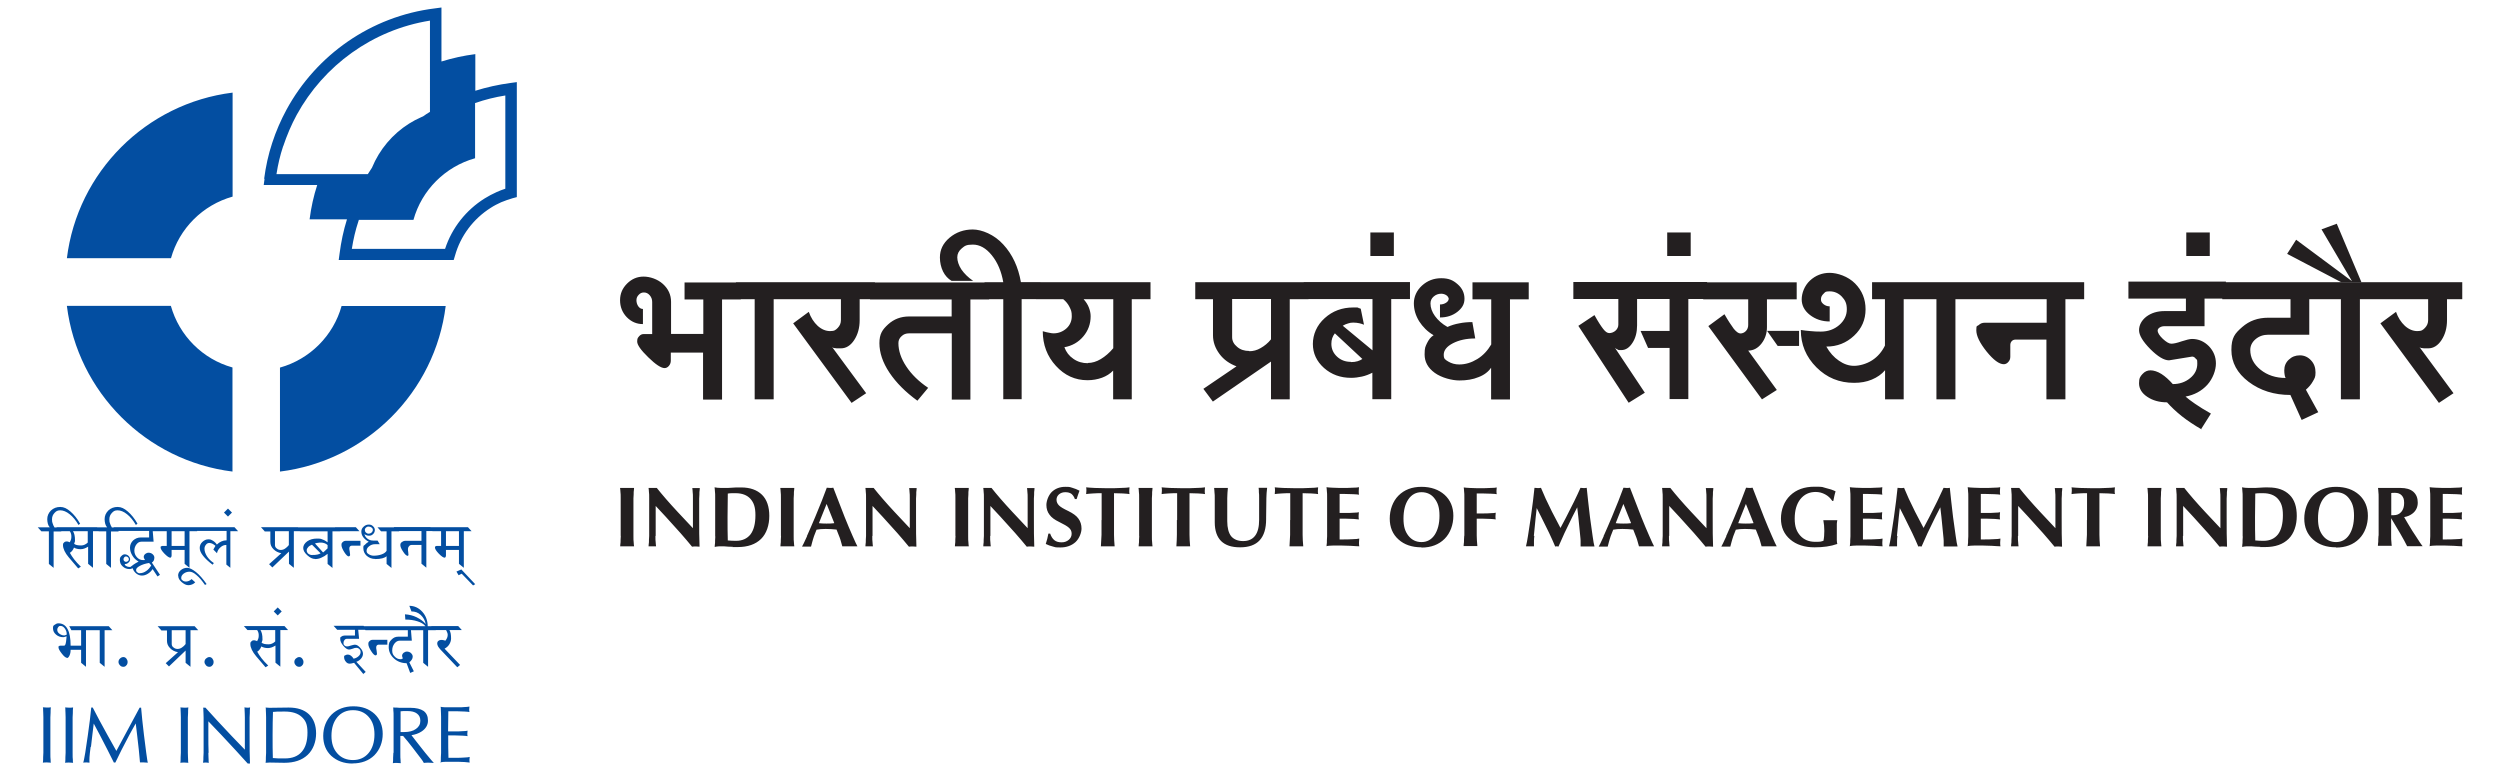
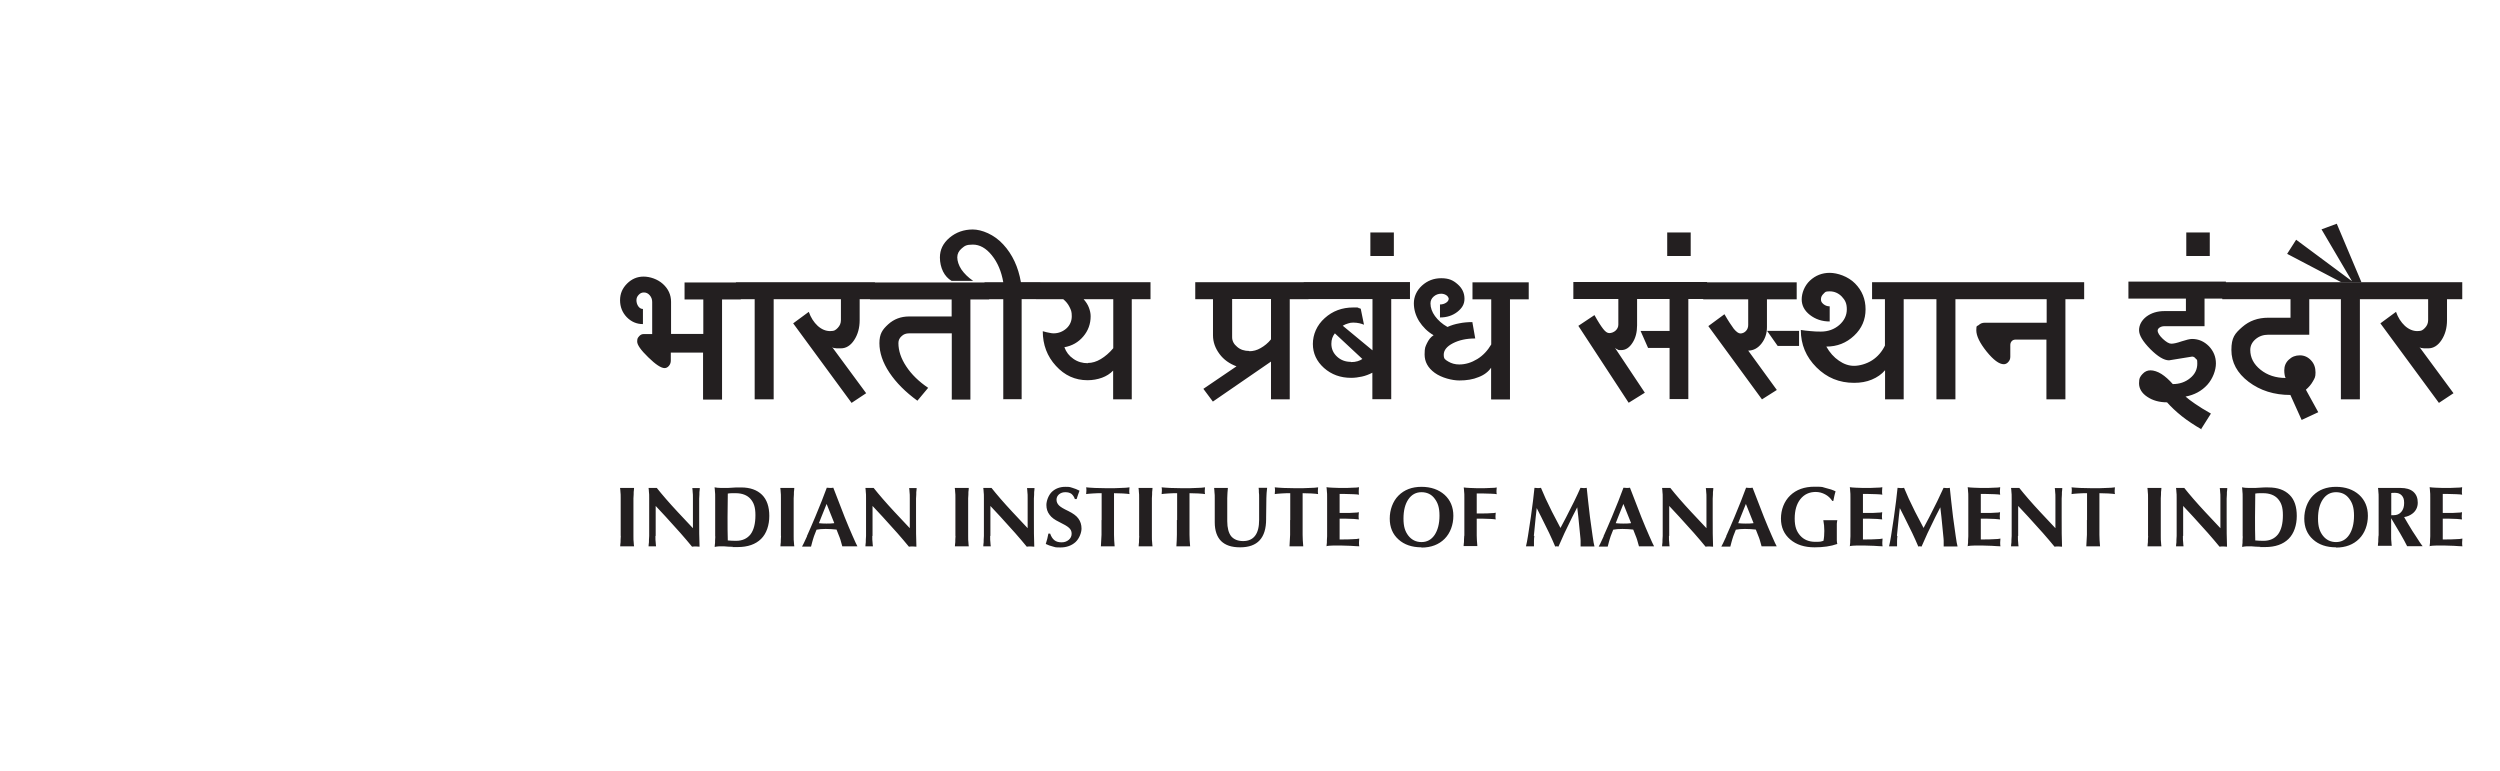
<svg xmlns="http://www.w3.org/2000/svg" id="Layer_1" version="1.1" viewBox="0 0 2000.2 617">
  <defs>
    <style>
      .st0 {
        fill: #231f20;
      }

      .st1, .st2 {
        fill: #034ea1;
      }

      .st2 {
        fill-rule: evenodd;
      }
    </style>
  </defs>
  <g id="IIMI_x5F_Logo_x5F_Dark_x5F_H">
    <path class="st0" d="M1951.3,322.3l-46.8-63.6,12.5-9.2c1.6,4.6,4,8.3,7.1,11.2,3.1,2.8,6.5,4.2,10,4.2s4.4-.9,6.1-2.6c1.7-1.8,2.5-3.8,2.5-6.2v-16.7h-42.3v-13.6h69.6v13.6h-12.2v16.7c0,6.3-1.5,11.6-4.4,16-2.9,4.4-6.5,6.6-10.6,6.6s-3.9,0-4.9-.2c-1,0-1.7-.4-2.1-.8l27.2,36.9-11.9,7.9h0ZM1873,225.7l-43.1-22.6,7.2-11.3,44.7,33.2-24.4-41.5,12.2-4.5,19.7,46.7h-16.2ZM1872.9,319.5v-80.1h-15v-13.6h45.2v13.6h-15v80.1h-15.2,0ZM1778,239.4v-13.6h83.6v13.6h-14v28.4h-32.8c-4,0-7.4,1.2-10.2,3.6-2.8,2.4-4.2,5.3-4.2,8.6,0,6.1,2.7,11.4,8.2,15.8,5.5,4.4,12.2,6.6,20.1,6.6-.4-.7-.7-1.5-.8-2.5-.2-1-.3-2.3-.3-3.6,0-3.4,1.2-6.3,3.6-8.5,2.5-2.4,5.4-3.5,8.9-3.5s6.5,1.4,8.9,4c2.5,2.6,3.6,5.9,3.6,9.7s-.7,4.6-2.1,7.1c-1.4,2.5-3.2,4.6-5.6,6.7l9.9,18-13.3,6.2-9-20c-13,0-24.1-3.5-33.4-10.5-9.2-7-13.8-15.5-13.8-25.5s2.8-13.2,8.6-18.3c5.8-5.1,12.7-7.5,20.9-7.5h17.8v-14.8h-54.7ZM1749.2,204.8v-18.8h18.8v18.8h-18.8ZM1761.7,343.7c-6.1-3.5-11.5-7.1-16.2-10.8-4.6-3.7-8.5-7.4-11.7-11-6.2,0-11.5-1.5-15.8-4.4-4.4-2.9-6.6-6.6-6.6-10.8s.9-5.4,2.7-7.4c1.9-2.1,4-3,6.5-3s5.7,1,8.7,2.9,6.1,4.7,9.1,8.1c5.4,0,10-1.6,13.8-4.7,3.9-3.1,5.8-7.1,5.8-11.6s-.4-2.8-1.2-4c-.8-1.1-1.8-1.7-2.9-1.7l-18.5,3c-4,0-9-3-15-9-6-6.1-9-11.1-9-15.1s2-7.9,5.9-10.9c3.9-2.9,8.7-4.4,14.4-4.4h17.2v-10h-46v-13.6h78v13.6h-17.1v22.1h-32.2c-1.5,0-2.7.4-3.8,1.1-1,.7-1.5,1.5-1.5,2.4,0,1.8,1.4,4,4.1,6.6,2.7,2.5,5,3.9,6.8,3.9s4.6-.6,8.3-1.9c3.7-1.2,6.5-1.9,8.3-1.9,5.3,0,9.7,2,13.5,5.8,3.7,3.9,5.6,8.5,5.6,13.8s-2.4,12.1-6.9,17.1c-4.6,5-10.4,8.1-17.4,9.4,1.7,1.5,4.1,3.4,7.5,5.7,3.4,2.4,7.7,5,12.8,7.9l-7.7,12.2v.5ZM1637.3,319.5v-47.8h-24.7c-1.2,0-2.3.4-3,1.2-.8.8-1.2,1.9-1.2,3.1v9.4c0,1.7-.5,3-1.6,4.2-1,1.2-2.3,1.8-3.6,1.8-3.7,0-8.3-3.4-13.8-10.2-5.5-6.9-8.2-12.5-8.2-17s.7-3,2-4.2c1.3-1.2,2.8-1.8,4.8-1.8h49.5v-18.8h-61.4v-13.6h91.4v13.6h-15v80.1h-15.1ZM1549.3,319.5v-80.1h-15v-13.6h45.2v13.6h-15v80.1h-15.2,0ZM1508.2,319.5v-23.3c-2.7,3.2-6.3,5.7-10.6,7.5-4.3,1.8-9,2.6-14.2,2.6-11.8,0-21.8-4.1-30.1-12.4s-12.5-18.2-12.5-29.9c2.5.4,5.1.7,7.7.9,2.6.3,5.5.4,8.3.4,5.8,0,10.7-1.8,14.7-5.2,4-3.5,6.1-7.7,6.1-12.6s-1.4-7.4-4-10.2c-2.6-2.7-5.9-4.2-9.7-4.2s-3.5.6-4.9,1.9c-1.4,1.3-2.1,2.7-2.1,4.5s.7,2.7,2.1,3.9c1.4,1.1,3,1.7,4.9,1.7v12.1c-6.2,0-11.4-1.8-15.8-5.2s-6.6-7.6-6.6-12.5,2.2-10.9,6.6-15,9.7-6.2,15.8-6.2,14.7,2.8,20.3,8.5c5.6,5.7,8.4,12.5,8.4,20.7s-3,15.3-9.2,21.1c-6.2,5.8-13.5,8.7-22.2,8.7,2.7,4.8,6.1,8.6,10.1,11.3,3.9,2.7,7.9,4.1,12.1,4.1s9.9-1.5,14.4-4.4c4.5-2.9,7.9-6.9,10.3-11.8v-37.1h-10.3v-13.6h40.3v13.6h-15v80.1h-15,0ZM1422.3,276.8l-8.5-12.1h25.6v12.1h-17.1ZM1409.7,319.5l-42.9-58.6,12.9-9.5c3,5.3,5.6,9.1,7.5,11.7,2.1,2.5,3.8,3.7,5.3,3.7s3.2-.7,4.4-2c1.2-1.3,1.8-2.9,1.8-4.8v-20.5h-36v-13.6h74.8v13.6h-23.8v22.2c0,5.1-1.5,9.5-4.4,13.2-2.9,3.7-6.5,5.6-10.6,5.6l22.9,31.5-12,7.6h0ZM1333.9,204.8v-18.8h18.8v18.8h-18.8ZM1303.1,322.3l-40.3-61.6,12.9-8.6c2.8,5.1,5.2,8.8,7,11.1,1.8,2.3,3.3,3.3,4.9,3.3s3.6-.7,5-2c1.4-1.3,2.2-2.9,2.2-4.8v-20.5h-36v-13.6h107v13.6h-15v80.1h-15v-40.9h-17.2l-6-13.6h23.2v-25.6h-26v21.1c0,5.5-1.2,10.2-3.7,14-2.5,3.9-5.5,5.8-8.9,5.8s-2.2-.2-3-.5-1.6-.8-2.1-1.3l23.9,35.9-12.7,7.9h-.2ZM1193,319.5v-25.3c-2.2,3.2-5.5,5.8-10,7.5-4.5,1.9-9.7,2.7-15.4,2.7s-14.2-2.1-19.7-6.1c-5.5-4-8.1-8.9-8.1-14.7s.7-6.3,1.9-9c1.3-2.7,2.9-4.9,5.3-6.4-4.9-2.8-8.7-6.7-11.6-11.2-2.8-4.6-4.2-9.3-4.2-14.4s2.2-10.2,6.5-14.1,9.4-5.9,15.4-5.9,9.5,1.6,13.1,4.8c3.7,3.2,5.5,7.1,5.5,11.6s-2,7.6-5.8,10.6c-3.8,2.9-8.4,4.4-13.8,4.4v-10.4c1.9,0,3.5-.5,4.9-1.4,1.4-.9,2.1-2.1,2.1-3.3-.3-1.1-.9-2.1-2.1-2.8-1.1-.7-2.5-1.1-3.9-1.1-2.4,0-4.4.8-6.1,2.3-1.7,1.5-2.5,3.3-2.5,5.5,0,3.4,1.2,6.8,3.6,10.1,2.4,3.3,5.7,6.3,10,8.7,2.8-1.3,6-2.3,9.4-2.9,3.3-.7,6.9-1,10.5-1l2.3,13.1c-7.1,0-12.9,1.3-17.8,3.8-4.9,2.5-7.4,5.6-7.4,9.2s1.2,3.9,3.7,5.5c2.5,1.5,5.4,2.3,8.7,2.3,5,0,9.8-1.5,14.4-4.3s8.3-6.8,11.2-11.7v-36.1h-15v-13.6h45v13.6h-15v80.1h-15v-.2ZM1096.4,204.8v-18.8h18.8v18.8h-18.8ZM1080.8,289.7c2.1,0,3.8-.2,5.4-.7,1.6-.5,2.8-1.1,3.8-1.8l-22-20.5c-.9,1.1-1.6,2.4-2.1,3.8s-.7,2.9-.7,4.6c0,4,1.5,7.4,4.5,10.2,3,2.8,6.7,4.2,11,4.2h0ZM1098,319.5v-21.3c-2.7,1.4-5.6,2.5-8.4,3.1s-5.7,1-8.6,1c-8.5,0-15.7-2.6-21.7-7.9-5.9-5.3-8.9-11.7-8.9-19.2s3.1-15,9.5-20.7c6.3-5.7,13.9-8.5,22.8-8.5s2.5,0,3.6.3,1.9.4,2.4.7l2.6,12.8c-1.1-.5-2.5-.9-3.8-1.2-1.5-.3-3-.5-4.8-.5s-2.7.2-4.2.7c-1.5.4-2.8,1-4.2,1.8l23.8,19.7v-41h-55v-13.6h85v13.6h-15v80.1h-15.1ZM999.6,281c3,0,6.1-.8,9-2.5,3-1.7,5.8-3.9,8.3-7v-32.3h-31.1v30.6c0,3,1.4,5.6,4,7.7,2.6,2.3,5.9,3.3,9.7,3.3ZM956.3,239.4v-13.6h90.6v13.6h-15v80.1h-15v-30.2l-46.5,32-7.6-10.2,26.5-18c-5.6-2.1-10.2-5.3-13.6-9.9s-5.2-9.5-5.2-14.9v-28.9h-14.1,0ZM870.4,290.4c3.3,0,6.8-1,10.3-3.1,3.5-2.1,6.9-5,10-8.7v-39.2h-23.7c1.9,2.2,3.3,4.3,4.2,6.7.9,2.4,1.4,4.6,1.4,6.9,0,6.2-2,11.6-5.9,16.2-3.9,4.6-8.9,7.5-15.1,8.6,1.4,3.9,3.8,7,7.2,9.3,3.4,2.4,7.3,3.5,11.6,3.5h0ZM890.6,319.5v-23c-2.4,2.5-5.4,4.4-8.9,5.7-3.6,1.3-7.5,2-11.6,2-9.9,0-18.3-3.8-25.3-11.5-7-7.6-10.5-16.9-10.5-27.7,2.4.7,4.2,1.1,5.5,1.3,1.3.3,2.4.4,3.1.4,4,0,7.5-1.4,10.4-4,2.8-2.6,4.2-5.9,4.2-9.7s-.6-4.9-1.8-7.4c-1.2-2.4-2.8-4.4-5-6.2h-21.8v-13.6h91.6v13.6h-15v80.1h-15ZM802.7,319.5v-80.1h-15v-13.6h15c-1.5-8.6-4.5-15.8-9.2-21.6-4.6-5.7-9.7-8.5-15.1-8.5s-6.5,1-8.9,3-3.6,4.4-3.6,7.2,1.1,6.4,3.3,9.7c2.3,3.3,5.4,6.4,9.4,9.1h-17.3c-2.8-1.7-5.1-4.1-6.8-7.5-1.6-3.3-2.5-7.1-2.5-11.2,0-6.2,2.5-11.4,7.7-15.8,5.2-4.4,11.5-6.6,18.6-6.6s17.2,4,24.4,12c7.3,7.9,12,18,14.1,30.1h15.6v13.6h-15v80.1h-15,0ZM761.5,319.5v-52.8h-34.2c-2.4,0-4.4.7-6,2.3-1.7,1.5-2.5,3.3-2.5,5.5,0,6.1,2.1,12.4,6.3,18.7,4.2,6.4,10.1,12.1,17.5,17.1l-8.6,10.3c-9.5-6.9-17-14.4-22.4-22.5-5.4-8.1-8-16-8-23.5s2.4-10.9,7-15.1c4.6-4.2,10.2-6.3,16.7-6.3h34.1v-13.6h-65.3v-13.6h95.3v13.6h-15v80.1h-15,0ZM681.3,322.3l-46.7-63.6,12.5-9.2c1.6,4.6,4,8.3,7.1,11.2,3.1,2.8,6.5,4.2,10,4.2s4.4-.9,6.1-2.6c1.7-1.8,2.5-3.8,2.5-6.2v-16.7h-42.4v-13.6h69.6v13.6h-12.2v16.7c0,6.3-1.5,11.6-4.4,16-2.9,4.4-6.5,6.6-10.6,6.6s-3.9,0-4.9-.2c-1,0-1.7-.4-2.1-.8l27.2,36.9-11.9,7.9h0ZM603.8,319.5v-80.1h-15v-13.6h45.2v13.6h-15v80.1h-15.2ZM562.5,319.5v-37.4h-25.8v6.4c0,1.6-.5,3-1.5,4.2-1,1.2-2.2,1.8-3.5,1.8-2.7,0-7.1-2.8-13-8.6-6-5.8-8.9-10-8.9-12.6s.5-3,1.5-4.2c1-1.2,2.2-1.8,3.5-1.8h7v-25.7c0-2.2-.7-3.9-2-5.4s-2.8-2.2-4.6-2.2-3,.6-4.2,1.9c-1.2,1.2-1.8,2.6-1.8,4.3s.5,3.5,1.5,4.9c1,1.4,2.3,2.1,3.7,2.1v12.1c-5.1,0-9.4-1.9-13-5.6-3.5-3.7-5.3-8.2-5.3-13.5s1.9-9.6,5.6-13.3c3.7-3.7,8.1-5.6,13.2-5.6s11.2,2,15.5,5.9,6.5,8.7,6.5,14.3v25.7h25.8v-27.6h-15v-13.6h45v13.6h-15v80.1h-15.1ZM1943.9,437.5c0-1.1.2-2.2.3-3.2,0-1.1,0-2.8.2-5.2,0-4.6,0-9.7,0-15.5s0-10.9,0-15.4c0-2.4,0-4-.2-5.2,0-1.1-.2-2.2-.3-3.2,1.2.2,2.8.3,4.8.4,2.1,0,3.9.2,5.6.2h2.2c2.9,0,5.8,0,8.4-.2,2.6,0,4.3-.2,5-.4,0,.9-.2,1.9-.2,3s0,2.2.2,3c-.8-.2-2.4-.3-4.6-.4-2.4,0-4.7-.2-7.1-.2h-3.8v15.2h5.3c2,0,3.9,0,6-.2,2.1,0,3.4-.2,4.1-.4,0,.9-.2,1.9-.2,2.9s0,2.1.2,2.9c-.7,0-2.1-.3-4.1-.4-2.1,0-4-.2-6-.2h-5.3v16.6h2.3c2.6,0,5.4,0,8-.2,2.6,0,4.5-.3,5.4-.5,0,.9-.2,2-.2,3.1s0,2.2.2,3.1c-2,0-4.3-.3-7-.4s-4.8-.2-6.5-.2h-2.2c-1.8,0-3.6,0-5.6,0-2.1,0-3.6.2-4.8.4l-.2.3ZM1913,412.2h2.1c2.5,0,4.5-.8,6.1-2.6,1.6-1.9,2.3-4.2,2.3-7.2s-.6-4.5-1.9-6c-1.3-1.4-3-2.1-5.4-2.1s-2.1,0-3,.2v17.6h0ZM1903.1,428.8c0-4.5,0-9.5,0-15s0-10.6,0-15.1c0-2.4,0-4-.2-5.1,0-1.1-.2-2.2-.3-3.2h3.6c0,0,1.9,0,1.9,0h12.5c4.3,0,7.7.9,10.2,3,2.5,2.2,3.6,5.1,3.6,8.8s-1.6,6.8-4.5,8.9c-1.8,1.3-3.8,2.2-6.4,2.6,1.8,3.1,3.9,6.8,6.6,11.1l2.5,3.8c1.6,2.5,2.7,4.3,3.5,5.4.8,1.1,1.5,2.2,2.2,3-1.9,0-3.9,0-6.2,0s-4.4,0-6.2,0c-1.4-2.7-3.1-6.1-5.5-10.1-2.7-4.7-5.2-8.8-7.3-12.3h0c0,5.1,0,9.7,0,13.8,0,2.4,0,4,.2,5.1,0,1.1.2,2.2.3,3.2-1.7,0-3.4,0-5.5,0s-3.9,0-5.6,0c0-1.1.2-2.2.3-3.2,0-1.1,0-2.8.2-5.1h0ZM1869,433.7c4.4,0,7.9-1.9,10.5-5.7,2.5-3.8,3.9-8.9,3.9-15.4s-1.3-10.3-3.9-13.7c-2.5-3.4-6.1-5.1-10.5-5.1s-7.9,1.9-10.5,5.7c-2.6,3.8-3.9,8.9-3.9,15.4s1.3,10.3,3.9,13.7c2.6,3.3,6.1,5.1,10.5,5.1ZM1869,437.9c-7.6,0-13.8-2.1-18.4-6.3-4.7-4.2-7-9.8-7-16.7s2.4-13.8,7-18.4c4.7-4.7,10.8-7,18.4-7s13.8,2.2,18.5,6.4c4.6,4.2,7,9.8,7,16.8s-2.4,13.8-7,18.4c-4.6,4.6-10.8,7-18.5,7v-.2ZM1804.5,432.4h0c2,.2,4.1.3,6.5.3,5.1,0,8.9-1.8,11.6-5.2,2.6-3.5,3.9-8.6,3.9-15.3s-1.4-10.1-4-13.1c-2.6-2.9-6.6-4.5-11.8-4.5s-4.3,0-6.3.3c0,5.4-.2,11.7-.2,18.8s0,13.4.2,18.8h0ZM1794.3,429.1c0-4.5,0-9.7,0-15.4s0-10.9,0-15.4c0-2.4,0-4-.2-5.2,0-1.1-.2-2.2-.3-3.2,1.5.3,3.2.5,5.3.5,2.1,0,3.8,0,5.3,0,2.5-.2,4.7-.3,6.8-.4s3.3,0,3.9,0c7.2,0,12.7,2,16.7,5.9s5.8,9.6,5.8,16.9-2.2,14.1-6.6,18.4c-4.4,4.3-10.6,6.5-18.7,6.5s-2.1,0-4.2-.2c-2.2,0-4.4-.2-6.9-.4h-3.6c-1.4,0-2.6.3-3.7.5,0-1.1.2-2.2.3-3.2,0-1.1,0-2.8.2-5.1h0ZM1746.5,428.8c0,2.4,0,4,.2,5.1,0,1.1.2,2.2.3,3.2-.9,0-1.9,0-3,0s-2.2,0-3,0c0-1.1.2-2.2.3-3.2,0-1.1,0-2.8.2-5.1,0-4.5,0-9.6,0-15.2s0-10.5,0-14.9c0-2.4,0-4-.2-5.1,0-1.1-.2-2.2-.3-3.2,1,0,2.1,0,3.3,0s2.4,0,3.3,0c4.2,5.3,9.8,11.8,16.7,19.2l12.2,13v-23.8c0-2.3,0-4-.2-5.1,0-1.1-.2-2.2-.3-3.2.9,0,1.9,0,3,0s2.2,0,3,0c0,1.1-.2,2.2-.3,3.2,0,1.1,0,2.8-.2,5.2,0,4.5,0,9.5,0,15.2,0,9.3,0,17.2.3,23.3-1.2,0-2.2-.2-3-.2s-1.9,0-3,.2c-5.4-6.6-12.4-14.6-21-23.9l-8.1-8.7v9.1c0,5.6,0,10.6,0,15.1v-.2ZM1718.6,428.8c0-4.5,0-9.5,0-15s0-10.6,0-15.1c0-2.3,0-4-.2-5.1,0-1.1-.2-2.2-.3-3.2,1.7,0,3.4,0,5.6,0s3.9,0,5.6,0c0,1.1-.2,2.2-.3,3.2,0,1.1,0,2.8-.2,5.1,0,4.5,0,9.5,0,15s0,10.6,0,15.1c0,2.4,0,4,.2,5.1,0,1.1.2,2.2.3,3.2-1.7,0-3.4,0-5.5,0s-3.9,0-5.6,0c0-1.1.2-2.2.3-3.3,0-1.1,0-2.8.2-5.1h0ZM1669.8,416.1v-21.5c-2.4,0-4.6,0-7,.2-2.6.2-4.5.3-5.4.5,0-.8.2-1.8.2-2.7s0-2-.2-2.7c1.4.2,3.7.3,7,.5,3.2,0,6.3.2,9.1.2h2.5c2.8,0,5.9,0,9.1-.2,3.2,0,5.5-.3,7-.5,0,.8-.2,1.8-.2,2.7s0,2,.2,2.7c-.9-.2-2.7-.3-5.4-.5-2.4,0-4.6-.2-7-.2v21.5c0,5,0,8.9,0,11.8,0,2.8.2,5.9.5,9.2-1.6,0-3.4,0-5.5,0s-3.9,0-5.5,0c.2-3.3.4-6.5.5-9.2,0-2.8,0-6.7,0-11.8h0ZM1614.5,428.8c0,2.4,0,4,.2,5.1,0,1.1.2,2.2.3,3.2-.9,0-1.9,0-3,0s-2.2,0-3,0c0-1.1.2-2.2.3-3.2,0-1.1,0-2.8.2-5.1,0-4.5,0-9.6,0-15.2s0-10.5,0-14.9c0-2.4,0-4-.2-5.1,0-1.1-.2-2.2-.3-3.2,1,0,2.1,0,3.3,0s2.4,0,3.3,0c4.2,5.3,9.8,11.8,16.7,19.2l12.2,13v-23.8c0-2.3,0-4-.2-5.1,0-1.1-.2-2.2-.3-3.2.9,0,1.9,0,3,0s2.2,0,3,0c0,1.1-.2,2.2-.3,3.2,0,1.1,0,2.8-.2,5.2,0,4.5,0,9.5,0,15.2,0,9.3,0,17.2.3,23.3-1.2,0-2.2-.2-3-.2s-1.9,0-3,.2c-5.4-6.6-12.4-14.6-21-23.9l-8.1-8.7v9.1c0,5.6,0,10.6,0,15.1v-.2ZM1574.3,437.5c0-1.1.2-2.2.3-3.2,0-1.1,0-2.8.2-5.2,0-4.6,0-9.7,0-15.5s0-10.9,0-15.4c0-2.4,0-4-.2-5.2,0-1.1-.2-2.2-.3-3.2,1.2.2,2.8.3,4.8.4,2.1,0,3.9.2,5.6.2h2.2c2.9,0,5.8,0,8.4-.2,2.6,0,4.3-.2,5-.4,0,.9-.2,1.9-.2,3s0,2.2.2,3c-.8-.2-2.4-.3-4.6-.4-2.4,0-4.7-.2-7.1-.2h-3.8v15.2h5.3c2,0,3.9,0,6-.2,2.1,0,3.4-.2,4.1-.4,0,.9-.2,1.9-.2,2.9s0,2.1.2,2.9c-.7,0-2.1-.3-4.1-.4-2.1,0-4-.2-6-.2h-5.3v16.6h2.3c2.6,0,5.4,0,8-.2,2.6,0,4.5-.3,5.4-.5,0,.9-.2,2-.2,3.1s0,2.2.2,3.1c-2,0-4.3-.3-7-.4s-4.8-.2-6.5-.2h-2.2c-1.8,0-3.6,0-5.6,0-2.1,0-3.6.2-4.8.4l-.2.3ZM1518.1,428.7c-.2,1.6-.3,2.9-.3,4s0,2.5,0,4.4c-.9,0-2,0-3.2,0s-2.3,0-3.2,0c.3-1.4.6-2.6.8-3.7.2-1.1.5-2.6.8-4.6.7-4.5,1.5-9.5,2.3-15.1,1.3-9.3,2.3-17.2,2.9-23.4,1,0,1.9.2,2.6.2s1.7,0,2.6-.2c2.1,5.2,5,11.6,8.8,19.1l6.8,13,4.4-8.3c4.9-9.4,8.7-17.4,11.6-23.8,1,0,1.9.2,2.5.2s1.6,0,2.5-.2c.6,6.3,1.5,14,2.6,23.4.7,5.6,1.4,10.6,2.1,15.1.4,2.4.6,4,.8,5.2.2,1.1.4,2.2.7,3.2-1.6,0-3.4,0-5.5,0s-3.9,0-5.6,0c0-2,0-3.5,0-4.6,0-1.1-.2-2.4-.3-3.7-.4-4.5-.9-9.6-1.5-15.2l-.9-7.8h0l-3.9,7.6c-4.7,9.4-8.4,17.4-11.1,23.8-.5,0-.9-.2-1.3-.2s-.8,0-1.3.2c-2.7-6.5-6.5-14.5-11.3-23.9l-3.5-6.9h0l-.8,7.1c-.6,5.6-1.1,10.7-1.5,15.2h.4ZM1480,437.5c0-1.1.2-2.2.3-3.2,0-1.1,0-2.8.2-5.2,0-4.6,0-9.7,0-15.5s0-10.9,0-15.4c0-2.4,0-4-.2-5.2,0-1.1-.2-2.2-.3-3.2,1.2.2,2.8.3,4.8.4,2.1,0,3.9.2,5.6.2h2.2c2.9,0,5.8,0,8.4-.2,2.6,0,4.3-.2,5-.4,0,.9-.2,1.9-.2,3s0,2.2.2,3c-.8-.2-2.4-.3-4.6-.4-2.4,0-4.7-.2-7.1-.2h-3.8v15.2h5.3c2,0,3.9,0,6-.2,2.1,0,3.4-.2,4.1-.4,0,.9-.2,1.9-.2,2.9s0,2.1.2,2.9c-.7,0-2.1-.3-4.1-.4-2.1,0-4-.2-6-.2h-5.3v16.6h2.3c2.6,0,5.4,0,8-.2,2.6,0,4.5-.3,5.4-.5,0,.9-.2,2-.2,3.1s0,2.2.2,3.1c-2,0-4.3-.3-7-.4s-4.8-.2-6.5-.2h-2.2c-1.8,0-3.6,0-5.6,0-2,0-3.6.2-4.8.4l-.2.3ZM1451.7,437.9c-8,0-14.5-2.1-19.4-6.3-4.9-4.2-7.4-9.7-7.4-16.7s2.5-13.8,7.4-18.5c4.9-4.7,11.4-7,19.4-7s5.8.3,8.9,1c3.1.7,5.8,1.6,8,2.7-.4,1.5-.8,2.7-1,3.8-.3,1.1-.5,2.4-.8,3.9h-.8c-1.6-2.4-3.5-4.1-5.8-5.3-2.3-1.2-4.7-1.9-7.5-1.9-5.1,0-9.2,1.9-12.3,5.8-3,3.8-4.5,9-4.5,15.5s1.5,10.3,4.4,13.6c2.9,3.3,7,5,12.1,5s4.4-.3,6.5-.8c.5-2.4.7-5.1.7-8s-.3-6.1-.8-8.5h5.6c2.1,0,3.9,0,5.6,0-.2.8-.3,1.8-.4,2.8v7.2c0,2.8,0,4.9,0,6.1,0,1.2.2,2.2.4,2.9-5.3,1.9-11.4,2.7-18.3,2.7h0ZM1396.8,403.3c-1.3,3.1-2.6,6.5-4.1,10.2l-2,5.1c1.9.2,3.8.3,5.9.3s4.2,0,6.3-.3v-.3c-2.2-5.5-4.2-10.4-6-15h0ZM1381.2,428.7c2-4.4,4.1-9.4,6.5-15,3.9-9.3,7-17.2,9.3-23.5,1,0,1.9.2,2.6.2s1.6,0,2.6-.2c2.4,6.3,5.4,14.1,9.1,23.5,2.3,5.6,4.3,10.6,6.3,15,1.1,2.6,2,4.5,2.5,5.6s1,2.1,1.4,2.8c-1.8,0-3.8,0-6.1,0s-4.2,0-6,0c-.7-2.5-1.2-4.2-1.5-5.3-.4-1.1-.7-2.2-1.1-3l-2-5.1c-2.7-.3-5.6-.5-8.7-.5s-5.1.2-7.3.6c-.7,1.7-1.4,3.4-2,5.1-.2.6-.5,1.4-.8,2.5-.3,1.1-.9,3-1.6,5.9-1.1,0-2.3,0-3.6,0s-2.5,0-3.6,0c.4-.7.9-1.7,1.4-2.7.5-1.1,1.4-2.9,2.6-5.6l-.2-.3ZM1335.3,428.8c0,2.4,0,4,.2,5.1,0,1.1.2,2.2.3,3.2-.9,0-1.9,0-3,0s-2.2,0-3,0c0-1.1.2-2.2.3-3.2,0-1.1,0-2.8.2-5.1,0-4.5,0-9.6,0-15.2s0-10.5,0-14.9c0-2.4,0-4-.2-5.1,0-1.1-.2-2.2-.3-3.2,1,0,2.1,0,3.3,0s2.4,0,3.3,0c4.2,5.3,9.8,11.8,16.7,19.2l12.2,13v-23.8c0-2.3,0-4-.2-5.1,0-1.1-.2-2.2-.3-3.2.9,0,1.9,0,3,0s2.2,0,3,0c0,1.1-.2,2.2-.3,3.2,0,1.1,0,2.8-.2,5.2,0,4.5,0,9.5,0,15.2,0,9.3,0,17.2.3,23.3-1.2,0-2.2-.2-3-.2s-1.9,0-3,.2c-5.4-6.6-12.4-14.6-21-23.9l-8.1-8.7v9.1c0,5.6,0,10.6,0,15.1v-.2ZM1298.8,403.3c-1.3,3.1-2.6,6.5-4.1,10.2l-2,5.1c1.9.2,3.8.3,5.9.3s4.2,0,6.3-.3v-.3c-2.2-5.5-4.2-10.4-6-15h0ZM1283.1,428.7c2-4.4,4.1-9.4,6.5-15,3.9-9.3,7-17.2,9.3-23.5,1,0,1.9.2,2.6.2s1.6,0,2.6-.2c2.4,6.3,5.4,14.1,9.1,23.5,2.3,5.6,4.3,10.6,6.3,15,1.1,2.6,2,4.5,2.5,5.6s1,2.1,1.4,2.8c-1.8,0-3.8,0-6.1,0s-4.2,0-6,0c-.7-2.5-1.2-4.2-1.5-5.3-.4-1.1-.7-2.2-1.1-3l-2-5.1c-2.7-.3-5.6-.5-8.7-.5s-5.1.2-7.3.6c-.7,1.7-1.4,3.4-2,5.1-.2.6-.5,1.4-.8,2.5-.3,1.1-.9,3-1.6,5.9-1.1,0-2.3,0-3.6,0s-2.5,0-3.6,0c.4-.7.9-1.7,1.4-2.7.5-1.1,1.4-2.9,2.6-5.6l-.2-.3ZM1227.6,428.7c-.2,1.6-.3,2.9-.3,4s0,2.5,0,4.4c-1,0-2,0-3.2,0s-2.3,0-3.2,0c.3-1.4.6-2.6.8-3.7.2-1.1.5-2.6.8-4.6.7-4.5,1.5-9.5,2.3-15.1,1.3-9.3,2.3-17.2,2.9-23.4,1,0,1.9.2,2.6.2s1.7,0,2.6-.2c2.1,5.2,5,11.6,8.8,19.1l6.8,13,4.4-8.3c4.9-9.4,8.8-17.4,11.6-23.8,1,0,1.9.2,2.5.2s1.6,0,2.5-.2c.6,6.3,1.5,14,2.6,23.4.7,5.6,1.4,10.6,2.1,15.1.4,2.4.6,4,.8,5.2.2,1.1.4,2.2.7,3.2-1.6,0-3.4,0-5.5,0s-3.9,0-5.6,0c0-2,0-3.5,0-4.6,0-1.1-.2-2.4-.3-3.7-.4-4.5-.9-9.6-1.5-15.2l-.9-7.8h0l-3.9,7.6c-4.7,9.4-8.4,17.4-11.1,23.8-.5,0-.9-.2-1.3-.2s-.8,0-1.3.2c-2.7-6.5-6.5-14.5-11.3-23.9l-3.5-6.9h0l-.8,7.1c-.6,5.6-1.1,10.7-1.5,15.2h.4ZM1171.6,428.7c0-4.5,0-9.6,0-15.2s0-10.8,0-15.2c0-2.4,0-4-.2-5.1,0-1.1-.2-2.2-.3-3.2,1.2.2,2.8.3,4.8.4,2.1,0,3.9.2,5.6.2h2.6c2.9,0,5.8,0,8.4-.2,2.6,0,4.3-.2,5-.4,0,.8-.2,1.8-.2,2.7s0,2,.2,2.7c-.8-.2-2.4-.3-4.7-.4-2.4,0-4.7-.2-7.1-.2h-4.2v16h5.2c2,0,3.9,0,5.9-.2,2.1,0,3.4-.2,4.1-.4,0,.8-.2,1.8-.2,2.7s0,2,.2,2.7c-.8-.2-2.2-.3-4.1-.4s-4-.2-5.9-.2h-5.2v5.2c0,3.3,0,6.1,0,8.3,0,2.3.2,5,.5,8.4-1.6,0-3.4,0-5.5,0s-3.9,0-5.5,0c0-1.1.2-2.2.3-3.2,0-1.1,0-2.8.2-5.1h0ZM1137.3,433.7c4.4,0,7.9-1.9,10.5-5.7,2.5-3.8,3.9-8.9,3.9-15.4s-1.3-10.3-3.9-13.7c-2.5-3.4-6.1-5.1-10.5-5.1s-7.9,1.9-10.5,5.7c-2.6,3.8-3.9,8.9-3.9,15.4s1.3,10.3,3.9,13.7c2.6,3.3,6.1,5.1,10.5,5.1ZM1137.3,437.9c-7.6,0-13.8-2.1-18.4-6.3-4.7-4.2-7-9.8-7-16.7s2.4-13.8,7-18.4c4.7-4.7,10.8-7,18.4-7s13.8,2.2,18.5,6.4c4.6,4.2,7,9.8,7,16.8s-2.4,13.8-7,18.4c-4.6,4.6-10.8,7-18.5,7v-.2ZM1061.3,437.5c0-1.1.2-2.2.3-3.2,0-1.1,0-2.8.2-5.2,0-4.6,0-9.7,0-15.5s0-10.9,0-15.4c0-2.4,0-4-.2-5.2,0-1.1-.2-2.2-.3-3.2,1.2.2,2.8.3,4.8.4,2.1,0,3.9.2,5.6.2h2.2c2.9,0,5.8,0,8.4-.2,2.6,0,4.3-.2,5-.4,0,.9-.2,1.9-.2,3s0,2.2.2,3c-.8-.2-2.4-.3-4.6-.4-2.4,0-4.7-.2-7.1-.2h-3.8v15.2h5.3c2,0,3.9,0,6-.2,2.1,0,3.4-.2,4.1-.4,0,.9-.2,1.9-.2,2.9s0,2.1.2,2.9c-.7,0-2.1-.3-4.1-.4-2.1,0-4-.2-6-.2h-5.3v16.6h2.3c2.6,0,5.4,0,8-.2,2.6,0,4.5-.3,5.4-.5,0,.9-.2,2-.2,3.1s0,2.2.2,3.1c-2,0-4.3-.3-7-.4s-4.8-.2-6.5-.2h-2.2c-1.8,0-3.6,0-5.6,0-2.1,0-3.6.2-4.8.4l-.2.3ZM1032.3,416.1v-21.5c-2.4,0-4.6,0-7,.2-2.6.2-4.5.3-5.4.5,0-.8.2-1.8.2-2.7s0-2-.2-2.7c1.5.2,3.7.3,7,.5,3.2,0,6.3.2,9.1.2h2.5c2.8,0,6,0,9.1-.2,3.2,0,5.5-.3,7-.5,0,.8-.2,1.8-.2,2.7s0,2,.2,2.7c-.9-.2-2.7-.3-5.4-.5-2.4,0-4.6-.2-7-.2v21.5c0,5,0,8.9,0,11.8,0,2.8.2,5.9.5,9.2-1.6,0-3.4,0-5.5,0s-3.9,0-5.5,0c.2-3.3.4-6.5.5-9.2,0-2.8,0-6.7,0-11.8h0ZM1013,415.4c0,7.5-1.7,13.1-5.2,16.9-3.4,3.7-8.6,5.6-15.6,5.6s-11.8-1.7-15.2-5c-3.3-3.3-5.1-8.3-5.1-15v-19.2c0-2,0-3.5-.2-4.6,0-1.1-.2-2.4-.3-3.7,1.6,0,3.4,0,5.5,0s3.9,0,5.5,0c0,1.3-.3,2.5-.3,3.6s-.2,2.6-.2,4.7c0,4.6,0,9.7,0,15.5v2.8c0,5.4,1.1,9.4,3.1,12,2.1,2.5,5.3,3.9,9.6,3.9s7.5-1.5,9.6-4.3c2.2-2.9,3.2-7.2,3.2-12.7v-17.2c0-2.2,0-3.8-.2-4.9,0-1.1,0-2.3-.2-3.5,1,0,2.2,0,3.4,0s2.5,0,3.4,0c-.2,1.6-.3,2.9-.4,4,0,1.1-.2,2.5-.2,4.3,0,4.6-.2,9.8-.2,15.5v1.3h0ZM941.8,416.1v-21.5c-2.4,0-4.6,0-7,.2-2.6.2-4.5.3-5.4.5,0-.8.2-1.8.2-2.7s0-2-.2-2.7c1.5.2,3.7.3,7,.5,3.2,0,6.3.2,9.1.2h2.5c2.8,0,5.9,0,9.1-.2,3.2,0,5.5-.3,7-.5,0,.8-.2,1.8-.2,2.7s0,2,.2,2.7c-.9-.2-2.7-.3-5.4-.5-2.4,0-4.6-.2-7-.2v21.5c0,5,0,8.9,0,11.8,0,2.8.2,5.9.5,9.2-1.6,0-3.4,0-5.5,0s-3.9,0-5.5,0c.2-3.3.4-6.5.4-9.2s0-6.7,0-11.8ZM911.4,428.8c0-4.5,0-9.5,0-15s0-10.6,0-15.1c0-2.3,0-4-.2-5.1,0-1.1-.2-2.2-.3-3.2,1.7,0,3.4,0,5.6,0s3.9,0,5.6,0c0,1.1-.2,2.2-.3,3.2,0,1.1,0,2.8-.2,5.1,0,4.5,0,9.5,0,15s0,10.6,0,15.1c0,2.4,0,4,.2,5.1,0,1.1.2,2.2.3,3.2-1.7,0-3.4,0-5.5,0s-3.9,0-5.6,0c0-1.1.2-2.2.3-3.3,0-1.1,0-2.8.2-5.1h0ZM881.4,416.1v-21.5c-2.4,0-4.6,0-7,.2-2.6.2-4.5.3-5.4.5,0-.8.2-1.8.2-2.7s0-2-.2-2.7c1.4.2,3.7.3,7,.5,3.2,0,6.3.2,9.1.2h2.5c2.8,0,6,0,9.1-.2,3.2,0,5.5-.3,7-.5,0,.8-.2,1.8-.2,2.7s0,2,.2,2.7c-.9-.2-2.7-.3-5.4-.5-2.4,0-4.6-.2-7-.2v21.5c0,5,0,8.9,0,11.8,0,2.8.2,5.9.5,9.2-1.6,0-3.4,0-5.5,0s-3.9,0-5.5,0c.2-3.3.4-6.5.5-9.2,0-2.8,0-6.7,0-11.8h0ZM860,399.3c-.7-2-1.7-3.3-2.8-4.2-1.3-.9-2.8-1.3-4.9-1.3s-3.6.6-5,1.7c-1.3,1.2-2,2.5-2,4.3s.7,3.3,2,4.6c1.3,1.3,3.7,2.7,7.5,4.5,3.6,1.8,6.4,3.7,8,6,1.7,2.3,2.5,5,2.5,8s-1.6,7.8-4.8,10.8c-3.1,2.8-7.2,4.3-12,4.3s-4-.2-6-.7c-2.1-.5-4-1.2-5.8-2.1.5-1.6.9-2.9,1.2-4.1.3-1.2.6-2.5.9-4.2h1.4c.8,2.4,2,4.2,3.4,5.3,1.5,1.2,3.4,1.7,5.8,1.7s4.1-.7,5.7-2c1.5-1.3,2.3-2.9,2.3-4.9s-.7-3.4-2.1-4.7c-1.4-1.3-4-2.8-7.9-4.7-3.5-1.7-6.1-3.5-7.7-5.8-1.7-2.2-2.5-4.8-2.5-7.8s1.5-7.6,4.3-10.4c2.8-2.7,6.5-4.1,10.8-4.1s3.8.3,5.7.8c1.9.5,3.7,1.3,5.7,2.3-.5,1.3-.9,2.4-1.2,3.3s-.7,2.1-1.1,3.4h-1.4ZM792.2,428.8c0,2.4,0,4,.2,5.1,0,1.1.2,2.2.3,3.2-.9,0-1.9,0-3,0s-2.2,0-3,0c0-1.1.2-2.2.3-3.2,0-1.1,0-2.8.2-5.1,0-4.5,0-9.6,0-15.2s0-10.5,0-14.9c0-2.4,0-4-.2-5.1,0-1.1-.2-2.2-.3-3.2,1,0,2.1,0,3.3,0s2.4,0,3.3,0c4.2,5.3,9.8,11.8,16.7,19.2l12.2,13v-23.8c0-2.3,0-4-.2-5.1,0-1.1-.2-2.2-.3-3.2.9,0,1.9,0,3,0s2.2,0,3,0c0,1.1-.2,2.2-.3,3.2,0,1.1,0,2.8-.2,5.2,0,4.5,0,9.5,0,15.2,0,9.3,0,17.2.3,23.3-1.2,0-2.2-.2-3-.2s-1.9,0-3,.2c-5.4-6.6-12.4-14.6-21-23.9l-8.1-8.7v9.1c0,5.6,0,10.6,0,15.1v-.2ZM764.4,428.8c0-4.5,0-9.5,0-15s0-10.6,0-15.1c0-2.3,0-4-.2-5.1,0-1.1-.2-2.2-.3-3.2,1.7,0,3.4,0,5.6,0s3.9,0,5.6,0c0,1.1-.2,2.2-.3,3.2,0,1.1,0,2.8-.2,5.1,0,4.5,0,9.5,0,15s0,10.6,0,15.1c0,2.4,0,4,.2,5.1,0,1.1.2,2.2.3,3.2-1.7,0-3.4,0-5.5,0s-3.9,0-5.6,0c0-1.1.2-2.2.3-3.3,0-1.1,0-2.8.2-5.1h0ZM697.9,428.8c0,2.4,0,4,.2,5.1,0,1.1.2,2.2.3,3.2-.9,0-1.9,0-3,0s-2.2,0-3,0c0-1.1.2-2.2.3-3.2,0-1.1,0-2.8.2-5.1,0-4.5,0-9.6,0-15.2s0-10.5,0-14.9c0-2.4,0-4-.2-5.1,0-1.1-.2-2.2-.3-3.2,1,0,2.1,0,3.3,0s2.4,0,3.3,0c4.2,5.3,9.8,11.8,16.7,19.2l12.2,13v-23.8c0-2.3,0-4-.2-5.1,0-1.1-.2-2.2-.3-3.2.9,0,1.9,0,3,0s2.2,0,3,0c0,1.1-.2,2.2-.3,3.2,0,1.1,0,2.8-.2,5.2,0,4.5,0,9.5,0,15.2,0,9.3,0,17.2.3,23.3-1.2,0-2.2-.2-3-.2s-1.9,0-3,.2c-5.4-6.6-12.4-14.6-21-23.9l-8.1-8.7v9.1c0,5.6,0,10.6,0,15.1v-.2ZM661.3,403.3c-1.3,3.1-2.6,6.5-4.1,10.2l-2,5.1c1.9.2,3.8.3,5.9.3s4.2,0,6.3-.3v-.3c-2.2-5.5-4.2-10.4-6-15h0ZM645.7,428.7c2-4.4,4.1-9.4,6.5-15,3.9-9.3,7-17.2,9.3-23.5,1,0,1.9.2,2.6.2s1.6,0,2.6-.2c2.4,6.3,5.4,14.1,9.1,23.5,2.3,5.6,4.3,10.6,6.3,15,1.1,2.6,2,4.5,2.5,5.6s1,2.1,1.4,2.8c-1.8,0-3.8,0-6.1,0s-4.2,0-6,0c-.7-2.5-1.2-4.2-1.5-5.3-.4-1.1-.7-2.2-1.1-3l-2-5.1c-2.7-.3-5.6-.5-8.7-.5s-5.1.2-7.3.6c-.7,1.7-1.4,3.4-2,5.1-.2.6-.5,1.4-.8,2.5-.3,1.1-.9,3-1.6,5.9-1.1,0-2.3,0-3.6,0s-2.5,0-3.6,0c.4-.7.9-1.7,1.4-2.7.5-1.1,1.4-2.9,2.6-5.6l-.2-.3ZM624.8,428.8c0-4.5,0-9.5,0-15s0-10.6,0-15.1c0-2.3,0-4-.2-5.1,0-1.1-.2-2.2-.3-3.2,1.7,0,3.4,0,5.6,0s3.9,0,5.6,0c0,1.1-.2,2.2-.3,3.2,0,1.1,0,2.8-.2,5.1,0,4.5,0,9.5,0,15s0,10.6,0,15.1c0,2.4,0,4,.2,5.1,0,1.1.2,2.2.3,3.2-1.7,0-3.4,0-5.5,0s-3.9,0-5.6,0c0-1.1.2-2.2.3-3.3,0-1.1,0-2.8.2-5.1h0ZM582.4,432.4h0c2,.2,4.1.3,6.5.3,5.1,0,8.9-1.8,11.6-5.2,2.6-3.5,3.9-8.6,3.9-15.3s-1.4-10.1-4-13.1c-2.6-2.9-6.6-4.5-11.8-4.5s-4.3,0-6.3.3c0,5.4-.2,11.7-.2,18.8s0,13.4.2,18.8h0ZM572.2,429.1c0-4.5,0-9.7,0-15.4s0-10.9,0-15.4c0-2.4,0-4-.2-5.2,0-1.1-.2-2.2-.3-3.2,1.5.3,3.2.5,5.3.5,2.1,0,3.8,0,5.3,0,2.5-.2,4.7-.3,6.8-.4,2.1,0,3.3,0,3.9,0,7.2,0,12.7,2,16.7,5.9,3.9,3.9,5.8,9.6,5.8,16.9s-2.2,14.1-6.6,18.4c-4.4,4.3-10.6,6.5-18.7,6.5s-2.1,0-4.2-.2c-2.2,0-4.4-.2-6.9-.4h-3.6c-1.4,0-2.6.3-3.7.5,0-1.1.2-2.2.3-3.2,0-1.1,0-2.8.2-5.1h0ZM524.4,428.8c0,2.4,0,4,.2,5.1,0,1.1.2,2.2.3,3.2-.9,0-1.9,0-3,0s-2.2,0-3,0c0-1.1.2-2.2.3-3.2,0-1.1,0-2.8.2-5.1,0-4.5,0-9.6,0-15.2s0-10.5,0-14.9c0-2.4,0-4-.2-5.1,0-1.1-.2-2.2-.3-3.2,1,0,2.1,0,3.3,0s2.4,0,3.3,0c4.2,5.3,9.8,11.8,16.7,19.2l12.2,13v-23.8c0-2.3,0-4-.2-5.1,0-1.1-.2-2.2-.3-3.2.9,0,1.9,0,3,0s2.2,0,3,0c0,1.1-.2,2.2-.3,3.2,0,1.1,0,2.8-.2,5.2,0,4.5,0,9.5,0,15.2,0,9.3,0,17.2.3,23.3-1.2,0-2.2-.2-3-.2s-1.9,0-3,.2c-5.4-6.6-12.4-14.6-21-23.9l-8.1-8.7v9.1c0,5.6,0,10.6,0,15.1v-.2ZM496.6,428.8c0-4.5,0-9.5,0-15s0-10.6,0-15.1c0-2.3,0-4-.2-5.1,0-1.1-.2-2.2-.3-3.2,1.7,0,3.4,0,5.6,0s3.9,0,5.6,0c0,1.1-.2,2.2-.3,3.2,0,1.1,0,2.8-.2,5.1,0,4.5,0,9.5,0,15s0,10.6,0,15.1c0,2.4,0,4,.2,5.1,0,1.1.2,2.2.3,3.2-1.7,0-3.4,0-5.5,0s-3.9,0-5.6,0c0-1.1.2-2.2.3-3.3,0-1.1,0-2.8.2-5.1h0Z" />
-     <path class="st2" d="M53.5,206.7c8.5-69.2,63.4-124,132.6-132.6v83.2c-23.9,6.7-42.7,25.5-49.3,49.3H53.5ZM186.1,377.3c-69.2-8.6-124-63.4-132.6-132.6h83.2c6.7,23.9,25.5,42.7,49.3,49.3v83.2h0ZM380.1,82.4v44.2c-23.9,6.7-42.7,25.5-49.3,49.3h-43.7l-.3,1c-2.4,7.2-4.1,14.5-5.3,22.2h74.6c5.5-16.9,16.9-31.1,31.6-40.3,3-1.9,6.3-3.6,9.6-5.1h0c2.3-1,4.6-2,7-2.7v-74.6c-8.2,1.3-16.3,3.3-24,6h0ZM226.5,117.1c-2.4,7.2-4.1,14.5-5.3,22.2h73.1c1.1-1.7,2.2-3.4,3.3-5.1,6-14.6,16.5-27,29.7-35.3,3-1.9,6.2-3.6,9.6-5.1h0c.5-.2,1-.5,1.6-.7,1.8-1.3,3.6-2.5,5.5-3.6V16.5c-46.1,7.4-85,36-106.6,75.4-4.3,7.9-7.9,16.4-10.8,25.1h-.2ZM211.3,143.3h0c1.3-10,3.4-19.7,6.5-29,3-9.3,6.9-18.2,11.5-26.7,23.7-43.5,67.4-74.6,118.7-80.9l5.2-.7v43.2c8.7-2.7,17.7-4.7,27.1-5.9v29.3c9-2.8,18.4-4.9,28-6.2l5.2-.7v92l-3.4.9h0c-3.1.9-6.1,2-9.1,3.2h0c-2.8,1.3-5.7,2.7-8.4,4.5-13.8,8.7-24.2,22.4-28.6,38.4l-1,3.3h-92l.7-5.2h0c1.2-9.3,3.1-18.4,5.9-27.3h-29.9c1.2-9.5,3.2-18.6,6.1-27.5h-42.8l.7-5.2-.2.3ZM356.6,244.7c-8.5,69.2-63.4,124-132.6,132.6v-83.2c23.9-6.7,42.7-25.5,49.3-49.3h83.3Z" />
-     <path class="st1" d="M365.8,533.8l-13.3-14c-.8-.9-1.5-1.8-2-2.6s-.7-1.8-.7-2.5.3-1.4.9-1.9,1.3-.8,2.1-.8,1.5,0,2.1.2c.6,0,1,.3,1.3.5.7-.8,1.2-1.5,1.5-2.3s.5-1.6.5-2.3,0-1.1-.3-1.8c-.2-.7-.6-1.4-1-2.2h-8.9l-2.9-3.2h21.5l2.9,3.2h-9.9c.4.7.8,1.7,1,2.8.2,1.2.3,2.5.3,4s-.5,3.1-1.4,4.6-2.2,2.6-3.8,3.5l12.4,13-2,1.7h0ZM340.3,500.9c-1.4-1.7-3.4-2.9-6.3-3.8-2.7-.9-6-1.4-9.7-1.4l-.3-4.2c3.4.2,6.6,1,9.4,2.4s5.3,3.1,7.2,5.4c-.5-2.9-1.9-5.3-4-7.3-2.2-2-4.6-2.8-7.4-2.8l-1.7-4.5c4,0,7.5,1.6,10.4,4.8,2.8,3.1,4.3,7.1,4.3,11.6h-2ZM342.5,533.5l-3.9-3.2v-26.1h-6l-2.9-3.2h16.1l2.9,3.2h-6.2v29.3ZM307.7,504.2l-2.9-3.2h26.2l2.9,3.2h-5.1l.7,8.4h-9.8c-1.6,0-2.9.8-4.1,2.3-1.2,1.6-1.8,3.3-1.8,5.6s.7,3.5,2,4.8c1.3,1.4,2.8,2.1,4.6,2.1s.6,0,.9-.2c.3,0,.7-.3,1.1-.5-.2-.3-.4-.6-.5-.9,0-.3-.2-.7-.2-1.1,0-.9.4-1.7,1.2-2.4.8-.6,1.7-1,2.7-1s2.4.4,3.2,1.2,1.4,1.7,1.4,2.7-.2,1.7-.7,2.5-1.1,1.5-2,2.2l3.6,7.2-2.9,1.3-2.9-7.8c-3.9,0-7.4-1.3-10.1-3.8-2.8-2.5-4.2-5.6-4.2-9.2s.7-4.2,2.2-5.8c1.5-1.6,3.2-2.4,5.3-2.4h7.8v-5.2h-18.5ZM292.4,504.2l-2.9-3.2h16.7l2.9,3.2h-16.7ZM300.6,524.4c-1,0-2.2-1.2-3.6-3.4-1.5-2.3-2.3-4.2-2.3-5.7s.3-1.7,1-2.4c.6-.6,1.4-1,2.4-1h11.8v3.9h-7.2c-.4,0-.8.2-1.2.6-.3.4-.5.9-.5,1.4s0,1.5.3,2.6c.2,1.2.3,2.1.3,2.6s0,.7-.3.9c-.2.3-.4.4-.7.4h0ZM290.8,539.4l-7.5-9.1c-.8.2-1.4.4-2,.5s-1,.2-1.4.2c-1.3,0-2.4-.5-3.2-1.6-.9-1-1.4-2.3-1.4-3.7s.3-1,.9-1.4,1.3-.6,2.1-.6,1.7.3,2.5.9c.8.6,1.5,1.4,2.1,2.4,1.6-.3,2.9-1,4-2,1.1-1,1.6-2.1,1.6-3.3s-.3-1.7-1-2.4c-.6-.6-1.4-1-2.4-1s-1.7.2-2.9.7c-1.3.4-2.3.7-2.9.7-1.4,0-2.9-1-4.6-3-1.7-2-2.5-3.8-2.5-5.5s.3-1.4,1-1.9c.6-.5,1.4-.8,2.4-.8h8.4v-4.6h-14.2l-2.9-3.2h24l2.9,3.2h-7.2l.7,7.2h-9.8c-.7,0-1.4.3-1.9,1s-.8,1.4-.8,2.4.2,1.4.8,1.9c.5.5,1.1.8,1.9.8s1.9-.2,3.2-.7c1.5-.4,2.5-.7,3.2-.7,1.5,0,2.8.8,4.3,2.5,1.5,1.6,2.2,3.2,2.2,4.7s-.5,2.6-1.5,3.9c-1,1.2-2.3,2.1-3.8,2.6l7.5,8.1-2,1.7.2.2ZM239.4,533.5c-1.1,0-2.1-.4-2.7-1.2-.8-.8-1.2-1.7-1.2-2.7s.4-2,1.2-2.7,1.7-1.2,2.7-1.2,1.7.4,2.4,1.2c.6.8,1,1.7,1,2.7s-.3,2.1-1,2.7c-.6.8-1.4,1.2-2.4,1.2ZM222.2,492.4l-3.2-3.2,3.2-3.2,3.2,3.2-3.2,3.2ZM215,515.5c.9,0,1.9-.2,2.7-.6.9-.4,1.8-1,2.5-1.7v-9.1h-11.8c.5.7.9,1.8,1.2,3,.3,1.3.4,2.7.4,4.4s0,.6-.2,1.1c0,.4-.3,1-.5,1.6.5.4,1.3.8,2.2,1,1,.2,2.1.3,3.3.3h.2ZM212.4,533.8l-7.5-8.8c-1.5-1.8-2.6-3.4-3.4-5.1s-1.2-3.2-1.2-4.6.2-1.5.8-2.1c.5-.6,1.1-.9,1.9-.9s1,0,1.4.2c.4,0,.9.3,1.3.5.4-.8.8-1.5,1-2.2s.3-1.4.3-2.1c0-1,0-1.9-.3-2.6-.2-.8-.6-1.5-1-2h-7.7l-2.9-3.2h32.5l2.9,3.2h-6.2v29.3l-3.9-3.2v-13.7c-1.2.7-2.2,1.2-3.1,1.5s-1.9.5-2.7.5-2.1,0-3-.3c-1-.2-1.8-.6-2.5-1-.4,1-.8,1.8-1.4,2.5-.6.8-1.2,1.3-1.9,1.7.8,1.6,2,3.3,3.4,5.2,1.5,1.9,3.2,3.8,5.4,5.9l-2,1.3h0ZM167.5,533.5c-1.1,0-2-.4-2.7-1.2s-1.2-1.7-1.2-2.7.4-2,1.2-2.7,1.7-1.2,2.7-1.2,1.7.4,2.4,1.2c.6.8,1,1.7,1,2.7s-.3,2.1-1,2.7c-.6.8-1.4,1.2-2.4,1.2ZM142.1,519.2c1.2,0,2.4-.4,3.4-1.1,1.1-.7,2.2-1.7,3-2.8v-11.1h-11.1v11.1c0,1.1.5,2.1,1.4,2.7.9.8,2,1.2,3.2,1.2ZM129,504.2l-2.9-3.2h29.6l2.9,3.2h-6.2v29.3l-3.9-3.2v-9.8l-13.3,12.7-2.6-2.6,9.8-8.8c-2.5-.4-4.7-1.5-6.3-3.2-1.7-1.7-2.5-3.6-2.5-5.8v-8.4h-4.6ZM98.7,533.5c-1.1,0-2.1-.4-2.7-1.2-.8-.8-1.2-1.7-1.2-2.7s.4-2,1.2-2.7c.8-.8,1.7-1.2,2.7-1.2s1.7.4,2.4,1.2c.6.8,1,1.7,1,2.7s-.3,2.1-1,2.7c-.6.8-1.4,1.2-2.4,1.2ZM83.7,533.5l-3.9-3.2v-26.1h-6l-2.9-3.2h16.1l2.9,3.2h-6.2v29.3ZM51.4,508.4c.2,0,.4,0,.8-.2.3,0,.7-.3,1.2-.5,0-1.9-.5-3.4-1.5-4.8s-2.1-2.1-3.4-2.1-1.4.3-1.9.9-.8,1.3-.8,2.1c0,1.3.6,2.4,1.7,3.2s2.4,1.4,3.9,1.4ZM53.6,526.3c-1,0-2.4-1.1-4.1-3.3-1.8-2.3-2.7-3.9-2.7-5.1s0-.7.4-.9c.3-.3.6-.4.9-.4h3.2c.8,0,1.3-1.2,1.6-3.6.2-2.4.4-3.7.4-3.9-.6.2-1.2.4-1.6.5-.4,0-.8.2-1.1.2-2.3,0-4.2-.7-5.8-2.1-1.6-1.4-2.4-3-2.4-5.1s.4-2,1.3-2.7,1.9-1.2,3-1.2c3.2,0,5.7,1.5,7.3,4.5,1.7,3,2.5,7.5,2.5,13.4h8.4v-12.4h-7.8l-1.7-3.2h16.7l2.9,3.2h-6.2v29.3l-3.9-3.2v-10.4h-8.4c0,1.8-.3,3.3-.9,4.6-.6,1.3-1.3,2-2.1,2v-.2ZM366.9,460.2l-1.7-2.9,3.9-1.7,11.1,11.8-1.7,1-9.1-9.4-2.6,1.3h0ZM356.8,436.8h10.4v-11.8h-10.4v11.8ZM355.8,446.2c-1.1,0-2.6-1.1-4.7-3.2-2.1-2.2-3.1-3.8-3.1-4.9s0-.7.4-.9c.3-.3.6-.4.9-.4h3.6v-11.8h-6.9l-2.9-3.2h31.3l2.9,3.2h-6.2v29.3l-3.9-3.2v-11.1h-10.4v4.2c0,.5,0,1-.3,1.4-.2.4-.4.6-.7.6h0ZM325.9,444.6c-.8,0-2-1.1-3.4-3.3-1.5-2.2-2.2-3.9-2.2-5.2s.4-1.7,1.2-2.4c.8-.6,1.7-1,2.7-1h13v-7.8h-19.2l-2.9-3.2h29.3l2.9,3.2h-6.2v29.3l-3.9-3.2v-15h-7.8c-.9,0-1.6.3-2.1,1-.6.6-.9,1.4-.9,2.4s0,1.2.2,2.2c0,1,.2,1.7.2,2.2s0,.5-.3.7c-.2.2-.4.3-.7.3h0ZM294.9,427c.9,0,1.7-.3,2.4-.9.6-.6,1-1.3,1-2.1s-.3-1.4-1-1.9c-.6-.5-1.4-.8-2.4-.8s-1.6.3-2.1.8c-.6.5-.9,1.1-.9,1.9s.3,1.6.9,2.1c.6.6,1.3.9,2.1.9ZM300.1,447.2c-2.6,0-4.8-.9-6.7-2.5-1.9-1.8-2.7-3.8-2.7-6.3s.4-1.6,1.2-2.5c.8-.9,1.8-1.7,3.1-2.5-1.8-.9-3.2-2.1-4.3-3.5s-1.6-3-1.6-4.6.6-2.8,1.8-3.9c1.2-1.1,2.5-1.7,4.1-1.7s2.5.4,3.4,1.3c1,.9,1.5,1.9,1.5,3s-.4,2.4-1.3,3.2c-.8.9-1.9,1.4-3,1.4s-1.5,0-2.2-.3c-.7-.2-1.3-.6-1.8-1,.3,1.5,1.1,2.7,2.4,3.7s2.8,1.5,4.5,1.5h3.6l1.7,2.9h-3.6c-1.9,0-3.4.5-4.8,1.6-1.4,1-2.1,2.3-2.1,3.7s.6,2,1.7,2.7,2.4,1.2,3.9,1.2c2.5,0,4.7-.4,6.6-1.1,1.9-.7,3.1-1.7,3.8-2.8v-15.6h-4.4l-2.9-3.2h14.5l2.9,3.2h-6.2v29.3l-3.9-3.2v-6.2c-.7.7-1.9,1.3-3.4,1.7-1.6.4-3.5.6-5.7.6v-.2ZM270.9,425l-2.9-3.2h16.7l2.9,3.2h-16.7ZM279.1,445.2c-1,0-2.2-1.2-3.6-3.4s-2.3-4.2-2.3-5.7.3-1.7,1-2.4c.6-.6,1.4-1,2.4-1h11.8v3.9h-7.2c-.4,0-.8.2-1.2.6-.3.4-.5.9-.5,1.4s0,1.5.3,2.6c.2,1.2.3,2.1.3,2.6s0,.7-.3.9c-.2.3-.4.4-.7.4h0ZM258.5,442c.3-.2.7-.6,1.2-1,.5-.5,1.3-1.2,2.4-2.3v-2.6c-.7-.7-1.6-1.2-2.5-1.5s-1.9-.5-2.7-.5-1.7,0-2.5.2c-.8,0-1.6.3-2.4.5l6.5,7.2h0ZM250,444c1.5,0,2.7,0,3.9-.3,1.1-.2,2-.6,2.6-1l-6.9-6.9c-1.3.5-2.3,1.1-3,1.9s-1.2,1.6-1.2,2.4,0,1.1.3,1.6c.2.5.4.8.7,1.1.5.4,1.1.8,1.7,1,.6.2,1.3.3,1.9.3h0ZM252,447.2c-2,0-4-1-6.2-3s-3.2-3.9-3.2-5.8,1.1-3.8,3.2-5.3,4.8-2.2,7.8-2.2,3.1.2,4.6.8c1.5.5,2.7,1.3,3.9,2.2v-8.8h-22.1l-2.9-3.2h32.2l2.9,3.2h-6.2v29.3l-3.9-3.2v-8.1c-1.7,1.4-3.3,2.4-5,3.1-1.7.8-3.4,1.1-5.1,1.1h0ZM224.7,440c1.2,0,2.4-.4,3.4-1.1s2.2-1.7,3-2.8v-11.1h-11.1v11.1c0,1.1.5,2.1,1.4,2.7.9.8,2,1.2,3.2,1.2ZM211.7,425l-2.9-3.2h29.6l2.9,3.2h-6.2v29.3l-3.9-3.2v-9.8l-13.3,12.7-2.6-2.6,9.8-8.8c-2.5-.4-4.6-1.5-6.3-3.2-1.7-1.7-2.5-3.6-2.5-5.8v-8.4h-4.6ZM182.4,413.3l-3.2-3.2,3.2-3.2,3.2,3.2-3.2,3.2ZM156.8,425l-2.9-3.2h33.7l2.9,3.2h-6.2v29.3l-3.2-2.6v-15.7c-1.8,0-3.3.6-4.7,1.9-1.4,1.2-2.4,2.7-2.8,4.7l-2.9-2.9c.4-.6.7-1.2,1-1.8.3-.6.5-1,.7-1.2-.9-.8-1.8-1.3-2.5-1.7-.9-.4-1.7-.6-2.4-.6-1.1,0-2.1.5-2.7,1.4-.8.9-1.2,2-1.2,3.2,0,2,.7,4,2,6.1,1.4,2.1,3.1,3.8,5.5,5.4l-1,1.3c-3.2-2.4-5.8-4.8-7.6-7.1-1.9-2.4-2.7-4.4-2.7-6.3s.7-3.5,2.1-4.8c1.4-1.3,2.9-2.1,4.8-2.1s2.4.4,3.6,1.1c1.2.7,2.4,1.8,3.2,3.1,1.1-1.1,2.3-1.9,3.6-2.5s2.7-.9,4.2-.9v-7.5h-24.3,0ZM142.5,460.5c0-1.7.7-3.1,2.1-4.3,1.4-1.2,3.1-1.9,5.1-1.9s4.3,1.2,7.1,3.4,5.6,5.5,8.5,9.6l-1.3.7c-2.3-3.3-4.5-6-6.7-7.8-2.2-2-4.1-2.8-5.7-2.8s-3.3.5-4.6,1.5c-1.3,1-2,2.1-2,3.4s.3,1.5,1.1,2.1c.7.6,1.6.9,2.5.9s1.7-.2,2.5-.5c.8-.4,1.5-.8,2.2-1.5l2.9,2.6c-.7.8-1.6,1.3-2.5,1.7-1,.4-2,.6-3,.6-1.8,0-3.5-.9-5.4-2.5-1.9-1.7-2.7-3.3-2.7-5h0ZM137.3,436.8h10.4v-11.8h-10.4s0,11.8,0,11.8ZM136.3,446.2c-1.1,0-2.6-1.1-4.7-3.2-2.1-2.2-3.1-3.8-3.1-4.9s0-.7.4-.9c.3-.3.6-.4.9-.4h3.6v-11.8h-6.9l-2.9-3.2h31.3l2.9,3.2h-6.2v29.3l-3.9-3.2v-11.1h-10.4v4.2c0,.5,0,1-.3,1.4-.2.4-.4.6-.7.6h0ZM100.8,449.5c.6,0,1.2-.2,1.6-.6.5-.4.7-.9.7-1.4s-.2-1.2-.7-1.6c-.5-.5-1-.7-1.6-.7s-1,.2-1.4.7-.6,1-.6,1.6.2,1,.6,1.4.9.6,1.4.6ZM111.9,458.6c1.8,0,3.4-.6,5-1.7,1.7-1.1,2.9-2.6,4.1-4.5l-1.7-2c-3,.5-5.5,1.3-7.5,2.4-2,1.1-2.9,2.1-2.9,3.2s.3,1.4.9,1.9,1.3.8,2.1.8h0ZM93.8,425l-2.9-3.2h33.9l2.9,3.2h-5.5l.7,8.4h-9.8c-1.6,0-2.8.7-3.9,2.1s-1.7,3.1-1.7,5.1.7,3.8,2.1,5.3c1.4,1.5,2.9,2.2,4.8,2.2s.7,0,1,0,.5,0,.6-.2c-.3-.4-.6-.8-.7-1.2-.2-.4-.3-.8-.3-1.1,0-.9.4-1.7,1.2-2.4.8-.6,1.7-1,2.7-1s2.4.4,3.2,1.2c.9.8,1.4,1.7,1.4,2.7s-.2,1.7-.5,2.4c-.4.7-.8,1.2-1.5,1.6l6.5,9.8-2,1.3-3.9-5.9c-1.1,1.7-2.4,2.9-3.9,3.8-1.5.9-3,1.4-4.6,1.4s-3.1-.5-4.5-1.6c-1.4-1.1-2.4-2.5-3-4.3-.4.2-.8.4-1.2.5-.4,0-.8.2-1.2.2-2.2,0-4-.7-5.5-2.1-1.6-1.4-2.3-3-2.3-5.1s.4-2.4,1.2-3.2c.8-.9,1.7-1.4,2.7-1.4s2.2.4,3,1.2c.8.8,1.3,1.7,1.3,2.7s-.4,2-1.3,2.7c-.8.8-1.9,1.2-3,1.2,0,.6.4,1.2,1.2,1.6.8.5,1.7.7,2.7.7s.6,0,1-.3c.4-.2.7-.4,1-.7.4-.4,1.4-1.1,2.7-1.9s2.3-1.3,2.5-1.4c-2.2-1.2-3.8-2.8-5-4.8s-1.9-4-1.9-6.3.9-4.2,2.5-5.8c1.8-1.6,3.8-2.4,6.3-2.4h6.5v-5.2h-25.8.2ZM88.9,454.4l-3.9-3.2v-26.1h-6l-2.9-3.2h9.6c-.7-.8-1.2-1.7-1.5-2.8-.3-1.2-.5-2.4-.5-3.7,0-2.7,1-5,3-7,2.1-1.9,4.5-2.8,7.4-2.8s5.3,1.2,8.1,3.6c2.8,2.4,5.5,5.7,7.8,9.8l-1.3,1c-2.1-3.6-4.4-6.5-7.1-8.6-2.6-2.1-5.2-3.1-7.5-3.1s-3.3.7-4.6,2.1c-1.3,1.4-2,3-2,5.1s.2,2.2.5,3.2c.3,1.1.8,2.2,1.5,3.3h2.6l2.9,3.2h-6.2v29.3h0ZM65,436.4c.9,0,1.9-.2,2.7-.6.9-.4,1.8-1,2.5-1.7v-9.1h-11.8c.5.7.9,1.8,1.2,3,.3,1.3.4,2.7.4,4.4s0,.6-.2,1.1c0,.4-.3,1-.5,1.6.5.4,1.3.8,2.2,1,1,.2,2.1.3,3.3.3h.2ZM62.5,454.7l-7.5-8.8c-1.5-1.8-2.6-3.4-3.4-5.1s-1.2-3.2-1.2-4.6.2-1.5.8-2.1c.5-.6,1.2-.9,1.9-.9s1,0,1.4.2c.4,0,.9.3,1.3.5.4-.8.8-1.5,1-2.2s.3-1.4.3-2.1c0-1,0-1.9-.3-2.6-.2-.8-.6-1.5-1-2h-7.7l-2.9-3.2h32.5l2.9,3.2h-6.2v29.3l-3.9-3.2v-13.7c-1.2.7-2.2,1.2-3.1,1.5s-1.9.5-2.7.5-2.1,0-3-.3c-1-.2-1.8-.5-2.5-1-.4,1-.8,1.8-1.4,2.5-.6.8-1.2,1.3-1.9,1.7.8,1.6,2,3.3,3.4,5.2,1.5,1.9,3.2,3.8,5.4,5.9l-2,1.3h0ZM43,454.4l-3.9-3.2v-26.1h-6l-2.9-3.2h9.6c-.7-.8-1.2-1.7-1.5-2.8-.3-1.2-.5-2.4-.5-3.7,0-2.7,1-5,3-7,2.1-1.9,4.5-2.8,7.4-2.8s5.3,1.2,8.1,3.6c2.8,2.4,5.5,5.7,7.8,9.8l-1.3,1c-2.1-3.6-4.4-6.5-7.1-8.6-2.6-2.1-5.2-3.1-7.5-3.1s-3.3.7-4.6,2.1c-1.3,1.4-2,3-2,5.1s.2,2.2.5,3.2c.3,1.1.8,2.2,1.5,3.3h2.6l2.9,3.2h-6.2v29.3h0Z" />
-     <path class="st1" d="M352.5,610.5c0-.4.2-1.2.2-2.3s0-2.9.2-5.7c0-4.3,0-9.1,0-14.5s0-10.2,0-14.5c0-2.7-.2-4.6-.2-5.7s0-1.8-.2-2.3c.8.2,2,.3,3.7.4,1.8,0,3.5,0,5.3,0h4.9c2,0,3.7,0,5.2-.2,1.6,0,2.8-.2,4-.4,0,.7-.2,1.4-.2,2.2s0,1.6.2,2.2c-.7-.2-2-.3-3.8-.4-1.9,0-3.6-.2-5.4-.2h-7.7l-.2,16.1h5.7c1.9,0,3.8,0,5.8-.2,2,0,3.3-.2,4.1-.4,0,.6-.2,1.4-.2,2.2s0,1.5.2,2.2c-.8-.2-2.2-.3-4.1-.4-2,0-3.9-.2-5.8-.2h-5.6c0,6.9,0,12.8.2,17.9h6.5c2,0,3.9,0,6.1-.2,2.1,0,3.6-.3,4.4-.5,0,.7-.2,1.4-.2,2.3s0,1.6.2,2.2c-.9,0-2.3-.3-4.1-.4-1.9,0-3.5-.2-5.1-.2h-4.8c-1.7,0-3.3,0-5.1,0-1.8,0-3,.2-4,.4v.5ZM320.5,585.7h0c1,0,2,0,2.9,0,3.9,0,7.1-.8,9.4-2.5,2.4-1.7,3.5-3.8,3.5-6.5s-.9-4.4-2.7-5.8c-1.8-1.4-4.4-2-7.7-2s-3.7,0-5.4.2v16.6h0ZM314.9,602.3c0-4.2,0-9,0-14.1s0-10,0-14.2c0-2.7,0-4.7-.2-5.7,0-1.1,0-1.8-.2-2.2,2,0,3.6,0,5,.2h3.1c1.2,0,2.3,0,3.2,0h2.5c4.7,0,8.2.9,10.6,2.5,2.4,1.8,3.5,4.3,3.5,7.8s-1.8,6.5-5.2,8.7c-2.3,1.5-4.9,2.4-8,2.9,2.2,2.8,4.7,6.2,7.7,9.9l3.4,4.3c2.5,2.9,4.1,4.9,5,6s1.5,1.7,1.8,2c-1.2,0-2.5-.2-4-.2s-2.8,0-4,.2c-.6-1.1-1.2-2.1-2-3.1-.8-1.1-2-2.6-3.6-4.7l-3.5-4.6c-2.7-3.5-5.2-6.6-7.5-9.2h-2.2c0,5.1,0,9.7,0,13.8,0,2.7,0,4.6.2,5.7,0,1.1,0,1.8.2,2.3-1,0-2.1-.2-3.2-.2s-2.3,0-3.2.2c0-.4.2-1.1.2-2.2s0-2.9.2-5.7v-.4ZM282.4,608.1c5.2,0,9.4-1.9,12.5-5.6,3.1-3.7,4.7-8.7,4.7-14.9s-1.6-10.6-4.7-14.1c-3.1-3.5-7.3-5.3-12.5-5.3s-9.4,1.9-12.5,5.6-4.7,8.7-4.7,14.9,1.6,10.6,4.7,14.1c3.1,3.5,7.3,5.3,12.5,5.3ZM282.1,610.9c-7,0-12.5-2.1-17-6.1-4.3-4-6.5-9.4-6.5-16s2.3-12.6,6.7-17.1c4.4-4.3,10.3-6.6,17.4-6.6s12.6,2.1,17,6.1c4.3,4.1,6.5,9.4,6.5,16s-2.3,12.6-6.7,17.1c-4.4,4.3-10.3,6.5-17.4,6.5h0ZM218.5,606.5h0c2.7.3,5.8.4,9.4.3,6,0,10.5-1.8,13.5-5.3,3.1-3.5,4.6-8.6,4.6-15.4s-1.6-9.7-4.6-12.5c-3-2.8-7.5-4.3-13.5-4.3s-6.8,0-9.5.3c-.2,5.3-.3,11.4-.3,18.5s0,13.2.2,18.4h.2ZM212.9,602.3c0-4.2,0-8.9,0-14.1s0-10,0-14.2c0-2.7-.2-4.7-.2-5.7s0-1.8-.2-2.2l3.2.2,15.3-.2c7,0,12.4,1.8,16.2,5.4,3.7,3.6,5.7,8.7,5.7,15.3s-2.3,13-6.8,17.2c-4.5,4.2-10.7,6.3-18.6,6.3l-11.8-.2-3.2.2c0-.4.2-1.1.2-2.2s0-2.9.2-5.7h0ZM166.7,602.3c0,2.6.2,4.5.2,5.6s0,1.9.2,2.4c-.7,0-1.4-.2-2.3-.2s-1.6,0-2.3.2c0-.4,0-1.2.2-2.3,0-1.1,0-2.9.2-5.7,0-4.2,0-8.9,0-14.1s0-9.9,0-14c0-2.7-.2-4.6-.2-5.7s0-1.8-.2-2.3h1.9c5.5,6.2,12.5,13.7,20.9,22.6l10.6,11v-11.3c0-5.4,0-10.3,0-14.6,0-2.7-.2-4.7-.2-5.7s0-1.8-.2-2.2c.7,0,1.4.2,2.3.2s1.6,0,2.3-.2c0,.4-.2,1.1-.2,2.2s0,2.9-.2,5.7c0,4.3,0,9.2,0,14.6,0,8.9,0,16.4.3,22.4h-1.8c-5.5-6.2-12.5-13.7-20.9-22.7l-10.6-11.1v11c0,5.3,0,10,.2,14.2h0ZM144.7,602.3c0-4.2,0-9,0-14.1s0-10,0-14.2c0-2.7-.2-4.6-.2-5.7s0-1.8-.2-2.3c1,0,2.1.2,3.2.2s2.3,0,3.2-.2c0,.4-.2,1.2-.2,2.3s0,2.9-.2,5.7c0,4.2,0,8.9,0,14.1s0,10,0,14.2c0,2.7.2,4.6.2,5.7s0,1.8.2,2.3c-1,0-2.1-.2-3.2-.2s-2.3,0-3.2.2c0-.4.2-1.2.2-2.3s0-2.9.2-5.7ZM72.5,597.6c-.5,3.8-.8,6.5-.9,8.2,0,1.7-.2,3.1,0,4.4-.7,0-1.6-.2-2.5-.2s-1.7,0-2.5.2c.2-.6.4-1.4.6-2.4.2-1.1.5-2.8,1-5.5l2.1-14.2c1.2-8.7,2.2-16.1,2.7-22h1.2c3,6,7,13.3,11.9,22.2l7,12.5h0l18.6-34.6h1.2c.5,5.9,1.2,13.1,2.3,22,.6,5.2,1.2,9.9,1.8,14.1.4,2.6.7,4.5.8,5.6.2,1.1.3,1.9.5,2.3-1,0-2.1-.2-3.2-.2h-3.1c-.5-5.9-1.2-13.2-2.3-22l-1.1-9.2h0c-1.6,2.7-3.2,5.8-5,9-4.7,8.8-8.5,16.3-11.3,22.3h-1.2c-2.9-6-6.7-13.3-11.3-22.2l-4.8-9h0l-1.1,9-1.1,9.5-.2.2ZM52.5,602.3c0-4.2,0-9,0-14.1s0-10,0-14.2c0-2.7-.2-4.6-.2-5.7s0-1.8-.2-2.3c1,0,2.1.2,3.2.2s2.3,0,3.2-.2c0,.4-.2,1.2-.2,2.3s0,2.9-.2,5.7c0,4.2,0,8.9,0,14.1s0,10,0,14.2c0,2.7,0,4.6.2,5.7,0,1.1,0,1.8.2,2.3-1,0-2.1-.2-3.2-.2s-2.3,0-3.2.2c0-.4.2-1.2.2-2.3s0-2.9.2-5.7ZM34.7,602.3c0-4.2,0-9,0-14.2s0-10,0-14.2c0-2.7-.2-4.6-.2-5.7s0-1.8-.2-2.3c1,0,2.1.2,3.2.2s2.3,0,3.2-.2c0,.4-.2,1.2-.2,2.3s0,2.9-.2,5.7c0,4.2,0,8.9,0,14.1s0,10,0,14.2c0,2.7,0,4.6.2,5.7,0,1.1,0,1.8.2,2.3-1,0-2.1-.2-3.2-.2s-2.3,0-3.2.2c0-.4.2-1.2.2-2.3s0-2.9.2-5.7h0Z" />
  </g>
</svg>